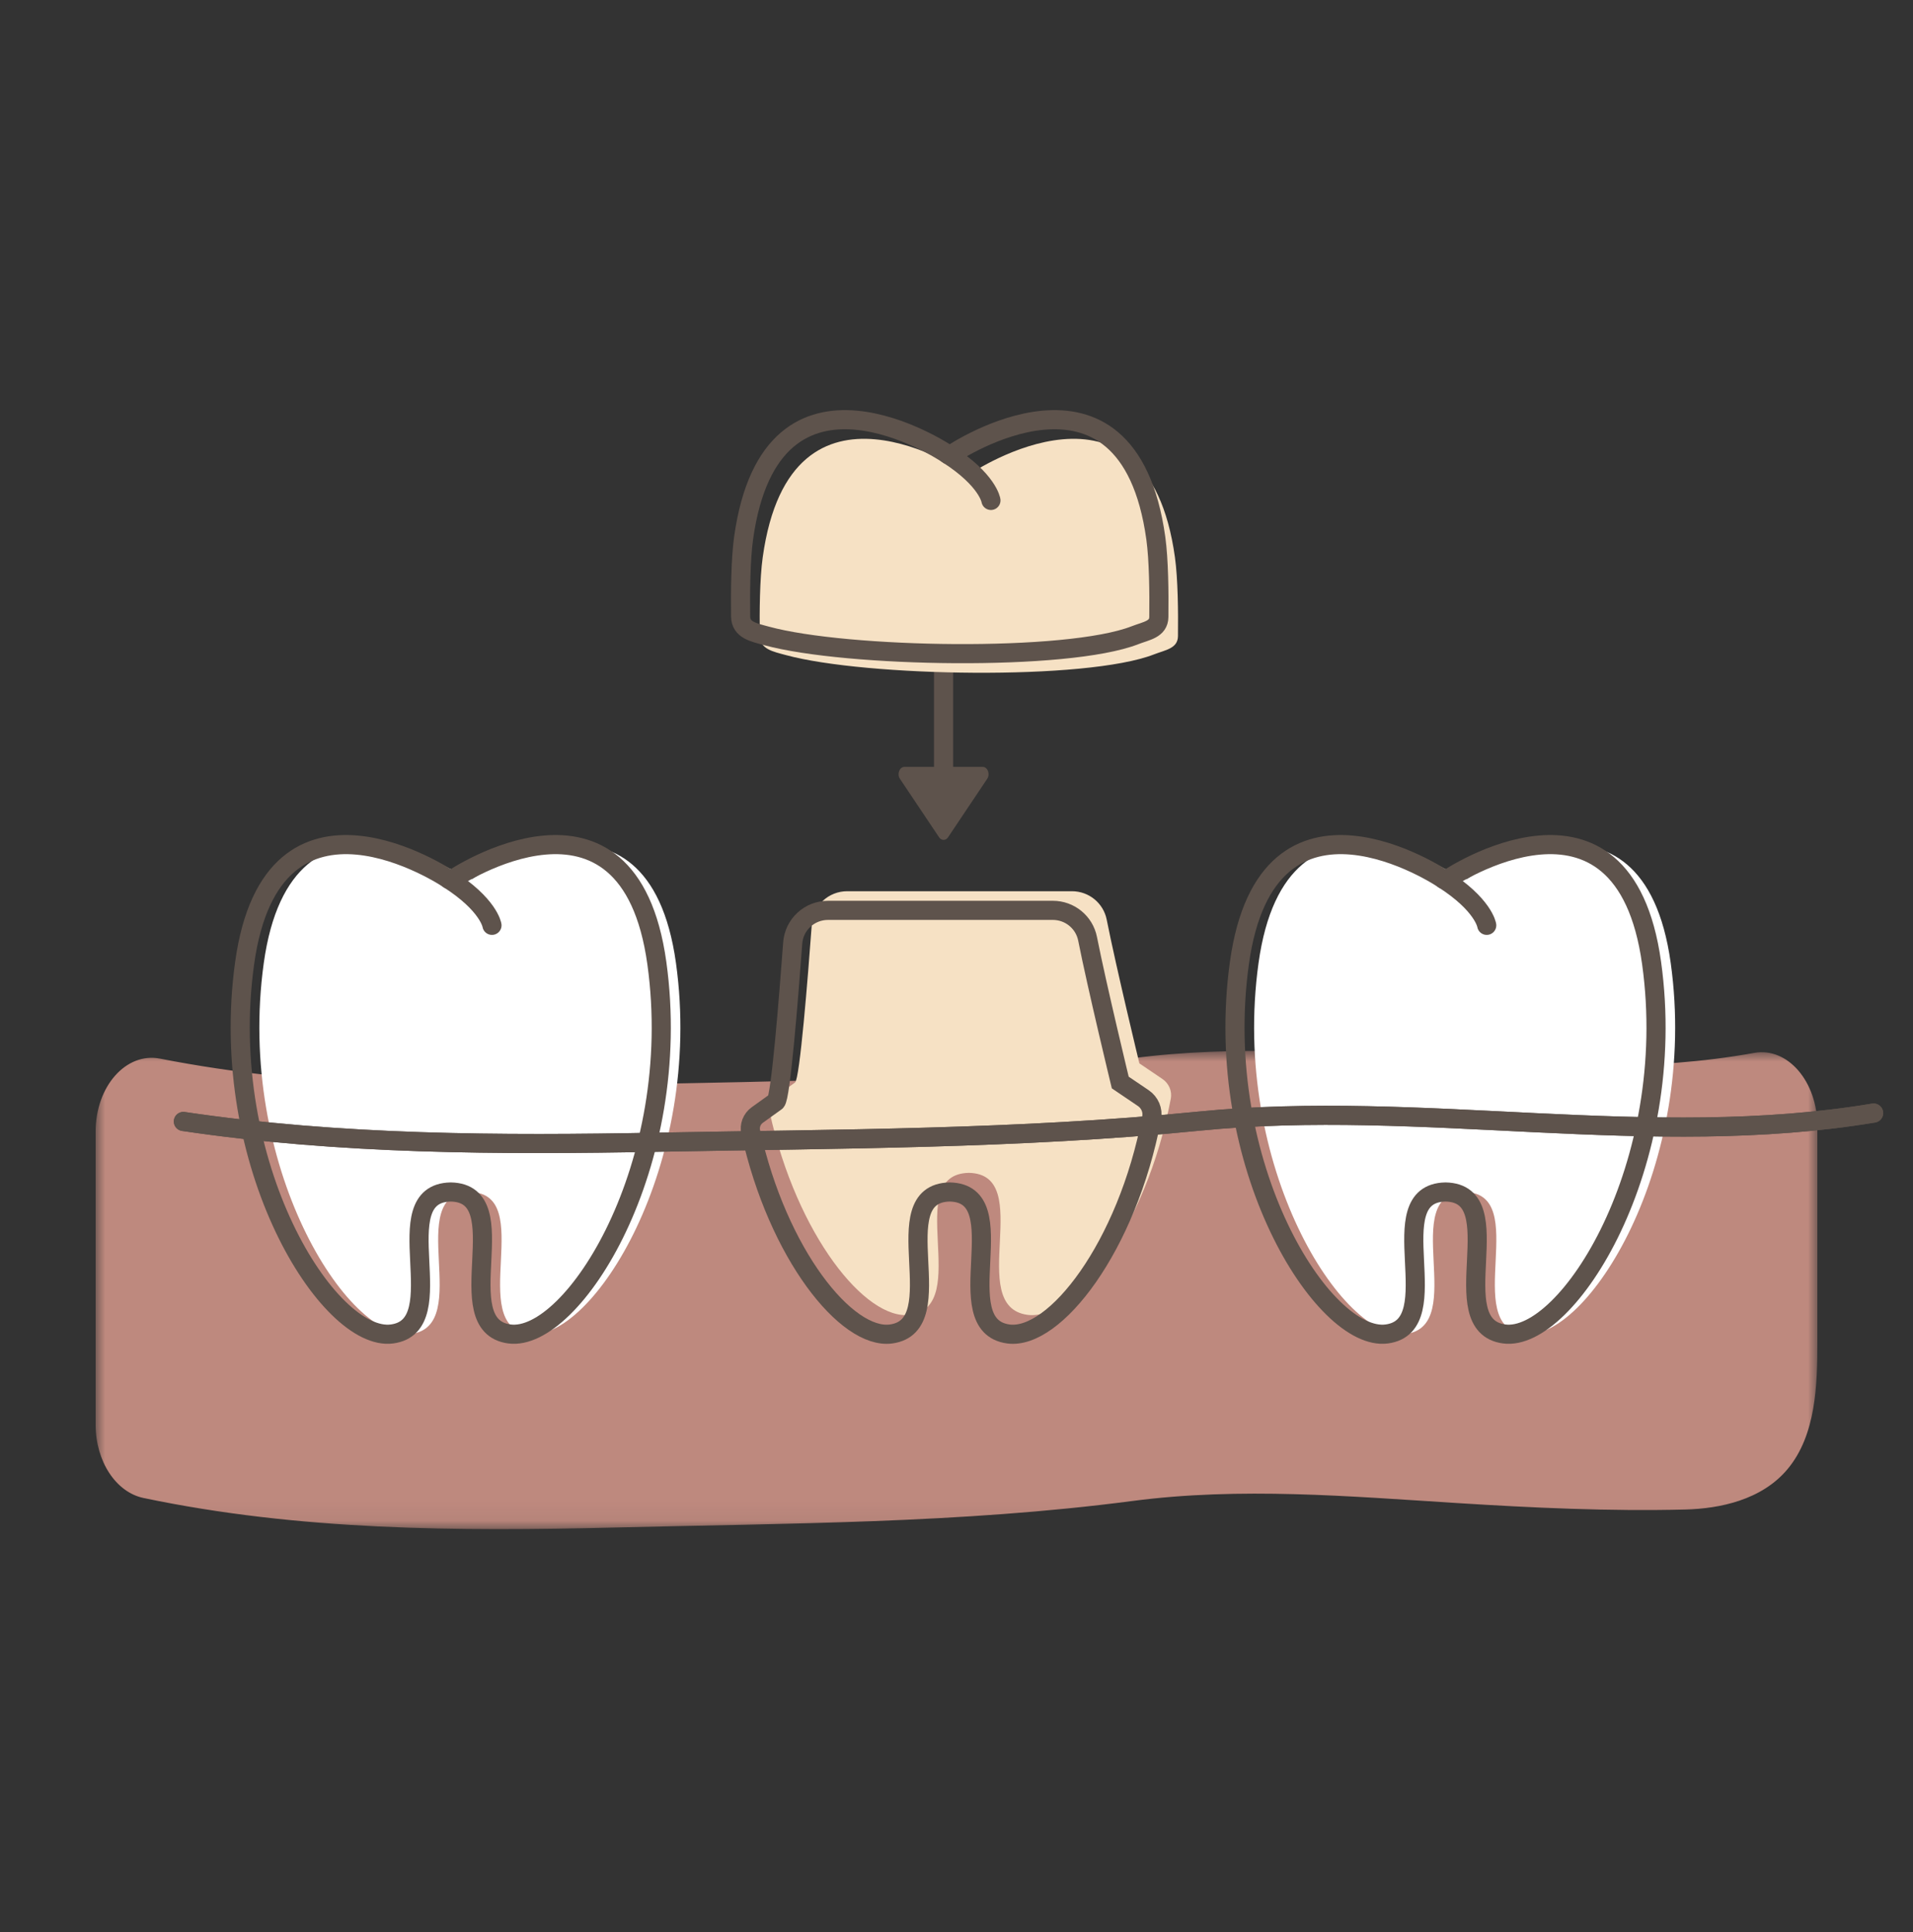
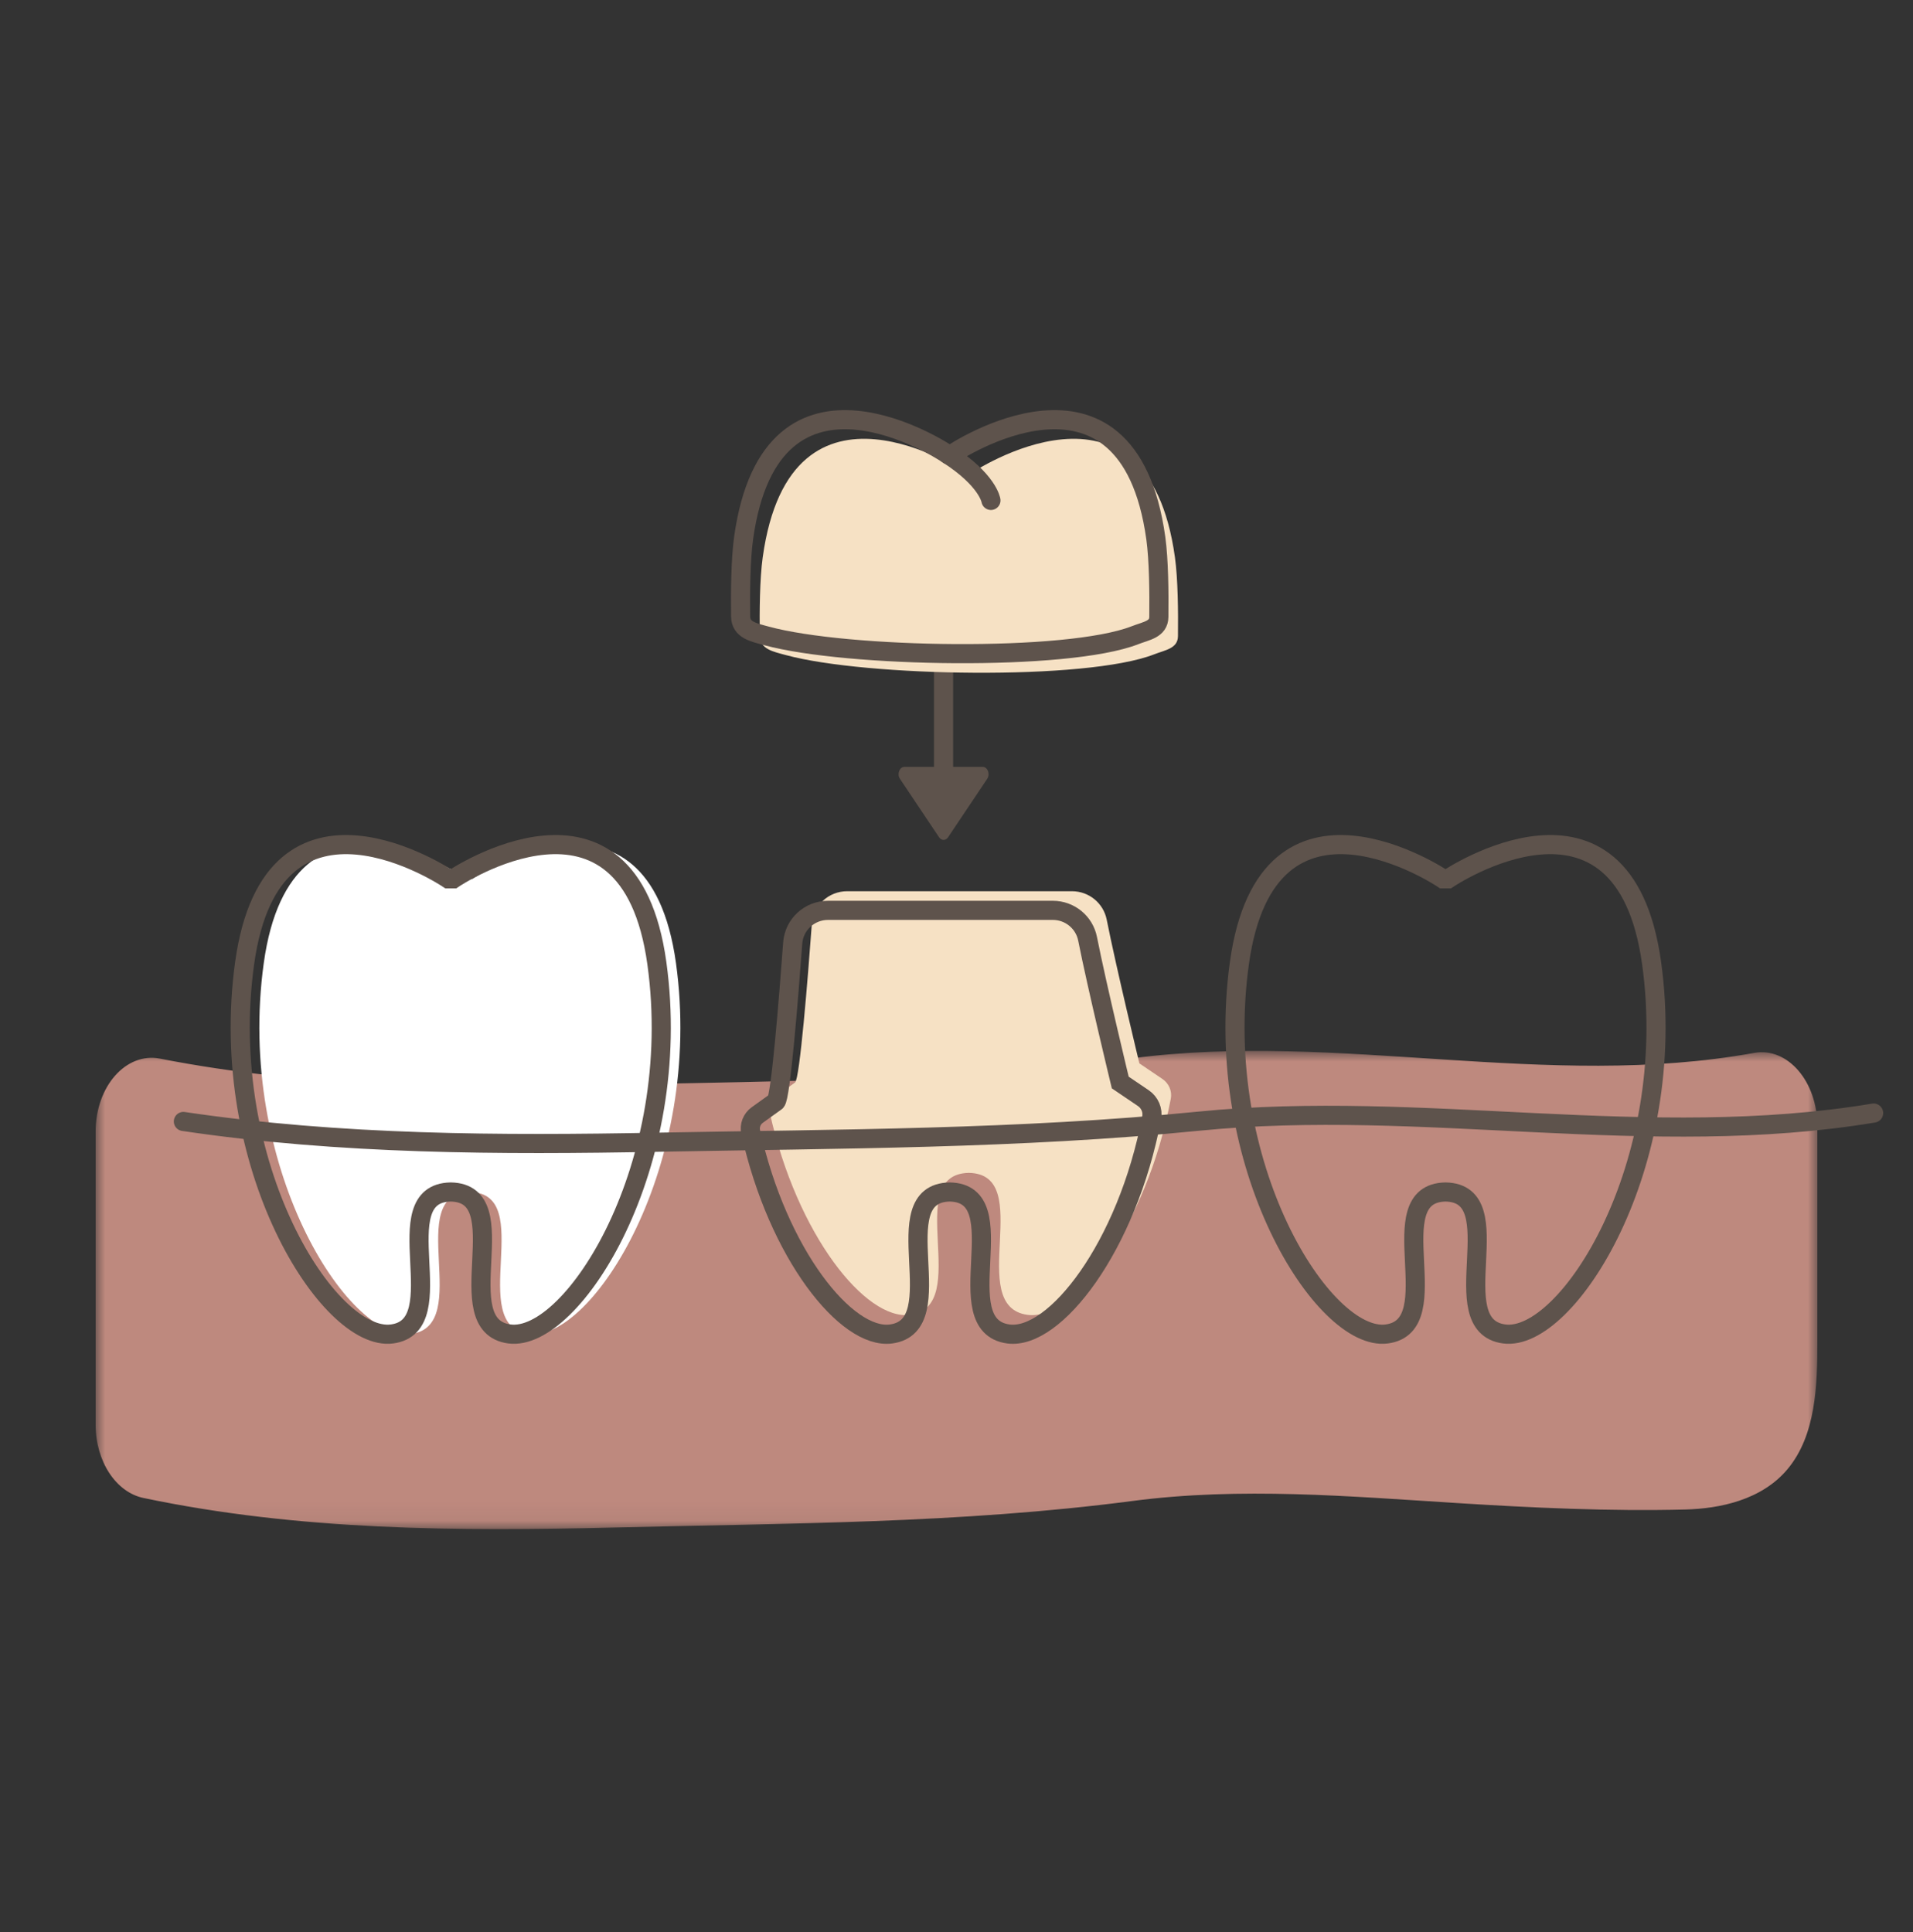
<svg xmlns="http://www.w3.org/2000/svg" width="100" height="101" viewBox="0 0 100 101" fill="none">
  <rect x="0" y="0" width="100" height="101" fill="#333333" stroke="none" />
  <g id="Icons / Treatment / å¨ç·çå ">
    <g id="Group 34">
      <path id="Fill 1" fill-rule="evenodd" clip-rule="evenodd" d="M47.279 40.091H51.37C51.629 40.091 51.771 40.467 51.604 40.716L49.559 43.771C49.437 43.954 49.212 43.954 49.089 43.771L47.044 40.716C46.878 40.467 47.019 40.091 47.279 40.091" fill="#5E534C" />
      <path id="Stroke 3" d="M49.324 43.188V31.592" stroke="#5E534C" />
      <path id="Fill 5" fill-rule="evenodd" clip-rule="evenodd" d="M50.51 24.729C50.51 24.729 41.338 18.559 39.87 29.136C39.714 30.262 39.699 31.956 39.716 33.231C39.726 33.938 40.397 34.06 41.077 34.245C45.252 35.382 56.784 35.587 60.322 34.211C60.93 33.974 61.57 33.904 61.577 33.252C61.592 31.991 61.576 30.27 61.419 29.136C59.951 18.559 50.78 24.729 50.78 24.729H50.51Z" fill="#F6E1C4" />
      <g id="Group 9">
        <mask id="mask0_0_9298" style="mask-type:luminance" maskUnits="userSpaceOnUse" x="5" y="54" width="90" height="26">
          <path id="Clip 8" fill-rule="evenodd" clip-rule="evenodd" d="M5 54.94H95V79.94H5V54.94Z" fill="white" />
        </mask>
        <g mask="url(#mask0_0_9298)">
          <path id="Fill 7" fill-rule="evenodd" clip-rule="evenodd" d="M90.92 78.453C90.014 78.758 89.033 78.891 88.084 78.914C84.133 79.013 80.128 78.825 76.183 78.577C70.528 78.222 64.832 77.727 59.186 78.469C50.202 79.647 41.154 79.632 32.136 79.855C23.919 80.058 15.631 80.019 7.499 78.31C6.065 78.01 5 76.401 5 74.49V59.15C5 56.793 6.59 54.997 8.361 55.343C16.216 56.88 24.208 56.909 32.136 56.713C41.154 56.489 50.202 56.504 59.186 55.326C69.992 53.908 80.885 57 91.697 55.044C93.447 54.728 95 56.541 95 58.867V70.142C95 72.391 94.936 75.015 93.442 76.802C92.774 77.603 91.889 78.127 90.92 78.453" fill="#BE897E" />
        </g>
      </g>
      <path id="Fill 10" fill-rule="evenodd" clip-rule="evenodd" d="M60.767 56.408C61.102 56.635 61.278 57.042 61.202 57.439C59.912 64.204 56.127 69.058 53.714 68.737C50.413 68.296 54.182 61.382 50.646 61.314H50.644C47.108 61.382 50.877 68.296 47.576 68.737C45.252 69.047 41.657 64.556 40.242 58.183C40.166 57.846 40.303 57.494 40.583 57.292C40.82 57.121 41.147 56.886 41.56 56.591C41.808 56.414 42.231 51.109 42.438 48.3C42.509 47.332 43.315 46.591 44.285 46.591H56.037C56.919 46.591 57.68 47.211 57.852 48.077C58.355 50.612 59.56 55.591 59.56 55.591L60.767 56.408Z" fill="#F6E1C4" />
      <path id="Stroke 12" fill-rule="evenodd" clip-rule="evenodd" d="M59.767 57.408C60.102 57.635 60.278 58.042 60.202 58.439C58.912 65.204 55.127 70.059 52.714 69.737C49.413 69.296 53.182 62.382 49.646 62.314H49.644C46.108 62.382 49.877 69.296 46.576 69.737C44.252 70.046 40.657 65.556 39.242 59.183C39.166 58.846 39.303 58.494 39.583 58.292C39.82 58.121 40.147 57.886 40.56 57.591C40.808 57.414 41.231 52.109 41.438 49.3C41.509 48.332 42.315 47.591 43.285 47.591H55.037C55.919 47.591 56.68 48.211 56.852 49.077C57.355 51.612 58.56 56.591 58.56 56.591L59.767 57.408Z" stroke="#5E534C" />
-       <path id="Fill 14" fill-rule="evenodd" clip-rule="evenodd" d="M76.428 45.942C76.428 45.942 67.255 39.773 65.788 50.348C64.321 60.923 70.191 70.177 73.492 69.736C76.794 69.296 73.026 62.382 76.561 62.314H76.564C80.099 62.382 76.329 69.296 79.631 69.736C82.934 70.177 88.804 60.923 87.336 50.348C85.868 39.773 76.697 45.942 76.697 45.942H76.428Z" fill="white" />
      <path id="Stroke 16" fill-rule="evenodd" clip-rule="evenodd" d="M75.428 45.942C75.428 45.942 66.255 39.773 64.788 50.348C63.321 60.923 69.191 70.177 72.492 69.736C75.794 69.296 72.026 62.382 75.561 62.314H75.564C79.099 62.382 75.329 69.296 78.631 69.736C81.934 70.177 87.804 60.923 86.336 50.348C84.868 39.773 75.697 45.942 75.697 45.942H75.428Z" stroke="#5E534C" />
-       <path id="Stroke 18" d="M77.717 48.374C77.717 48.374 77.563 47.303 75.428 45.942" stroke="#5E534C" stroke-linecap="round" stroke-linejoin="round" />
      <path id="Fill 20" fill-rule="evenodd" clip-rule="evenodd" d="M24.428 45.942C24.428 45.942 15.255 39.773 13.788 50.348C12.321 60.923 18.191 70.177 21.492 69.736C24.794 69.296 21.026 62.382 24.561 62.314H24.564C28.099 62.382 24.329 69.296 27.631 69.736C30.934 70.177 36.804 60.923 35.336 50.348C33.868 39.773 24.697 45.942 24.697 45.942H24.428Z" fill="white" />
      <path id="Stroke 22" fill-rule="evenodd" clip-rule="evenodd" d="M23.428 45.942C23.428 45.942 14.255 39.773 12.788 50.348C11.321 60.923 17.191 70.177 20.492 69.736C23.794 69.296 20.026 62.382 23.561 62.314H23.564C27.099 62.382 23.329 69.296 26.631 69.736C29.934 70.177 35.804 60.923 34.336 50.348C32.868 39.773 23.697 45.942 23.697 45.942H23.428Z" stroke="#5E534C" />
-       <path id="Stroke 24" d="M25.717 48.374C25.717 48.374 25.563 47.303 23.428 45.942" stroke="#5E534C" stroke-linecap="round" stroke-linejoin="round" />
      <path id="Stroke 26" fill-rule="evenodd" clip-rule="evenodd" d="M49.51 23.729C49.51 23.729 40.338 17.559 38.87 28.136C38.714 29.262 38.699 30.956 38.716 32.231C38.726 32.938 39.397 33.06 40.077 33.245C44.252 34.382 55.784 34.587 59.322 33.211C59.93 32.974 60.57 32.904 60.577 32.252C60.592 30.991 60.576 29.27 60.419 28.136C58.951 17.559 49.78 23.729 49.78 23.729H49.51Z" stroke="#5E534C" />
      <g id="Group 31">
        <path id="Fill 28" fill-rule="evenodd" clip-rule="evenodd" d="M51.8 26.161C51.8 26.161 51.646 25.09 49.51 23.729Z" fill="#F6E1C4" />
        <path id="Stroke 30" d="M51.8 26.161C51.8 26.161 51.646 25.09 49.51 23.729" stroke="#5E534C" stroke-linecap="round" />
      </g>
      <path id="Stroke 32" d="M9.586 58.627C17.789 59.846 26.137 59.868 34.415 59.712C43.833 59.535 53.28 59.547 62.661 58.612C74.391 57.444 86.216 60.139 97.941 58.188" stroke="#5E534C" stroke-linecap="round" stroke-linejoin="round" />
-       <path id="Stroke 32_2" d="M9.586 58.627C17.789 59.846 26.137 59.868 34.415 59.712C43.833 59.535 53.28 59.547 62.661 58.612C74.391 57.444 86.216 60.139 97.941 58.188" stroke="#5E534C" stroke-linecap="round" stroke-linejoin="round" />
    </g>
  </g>
</svg>